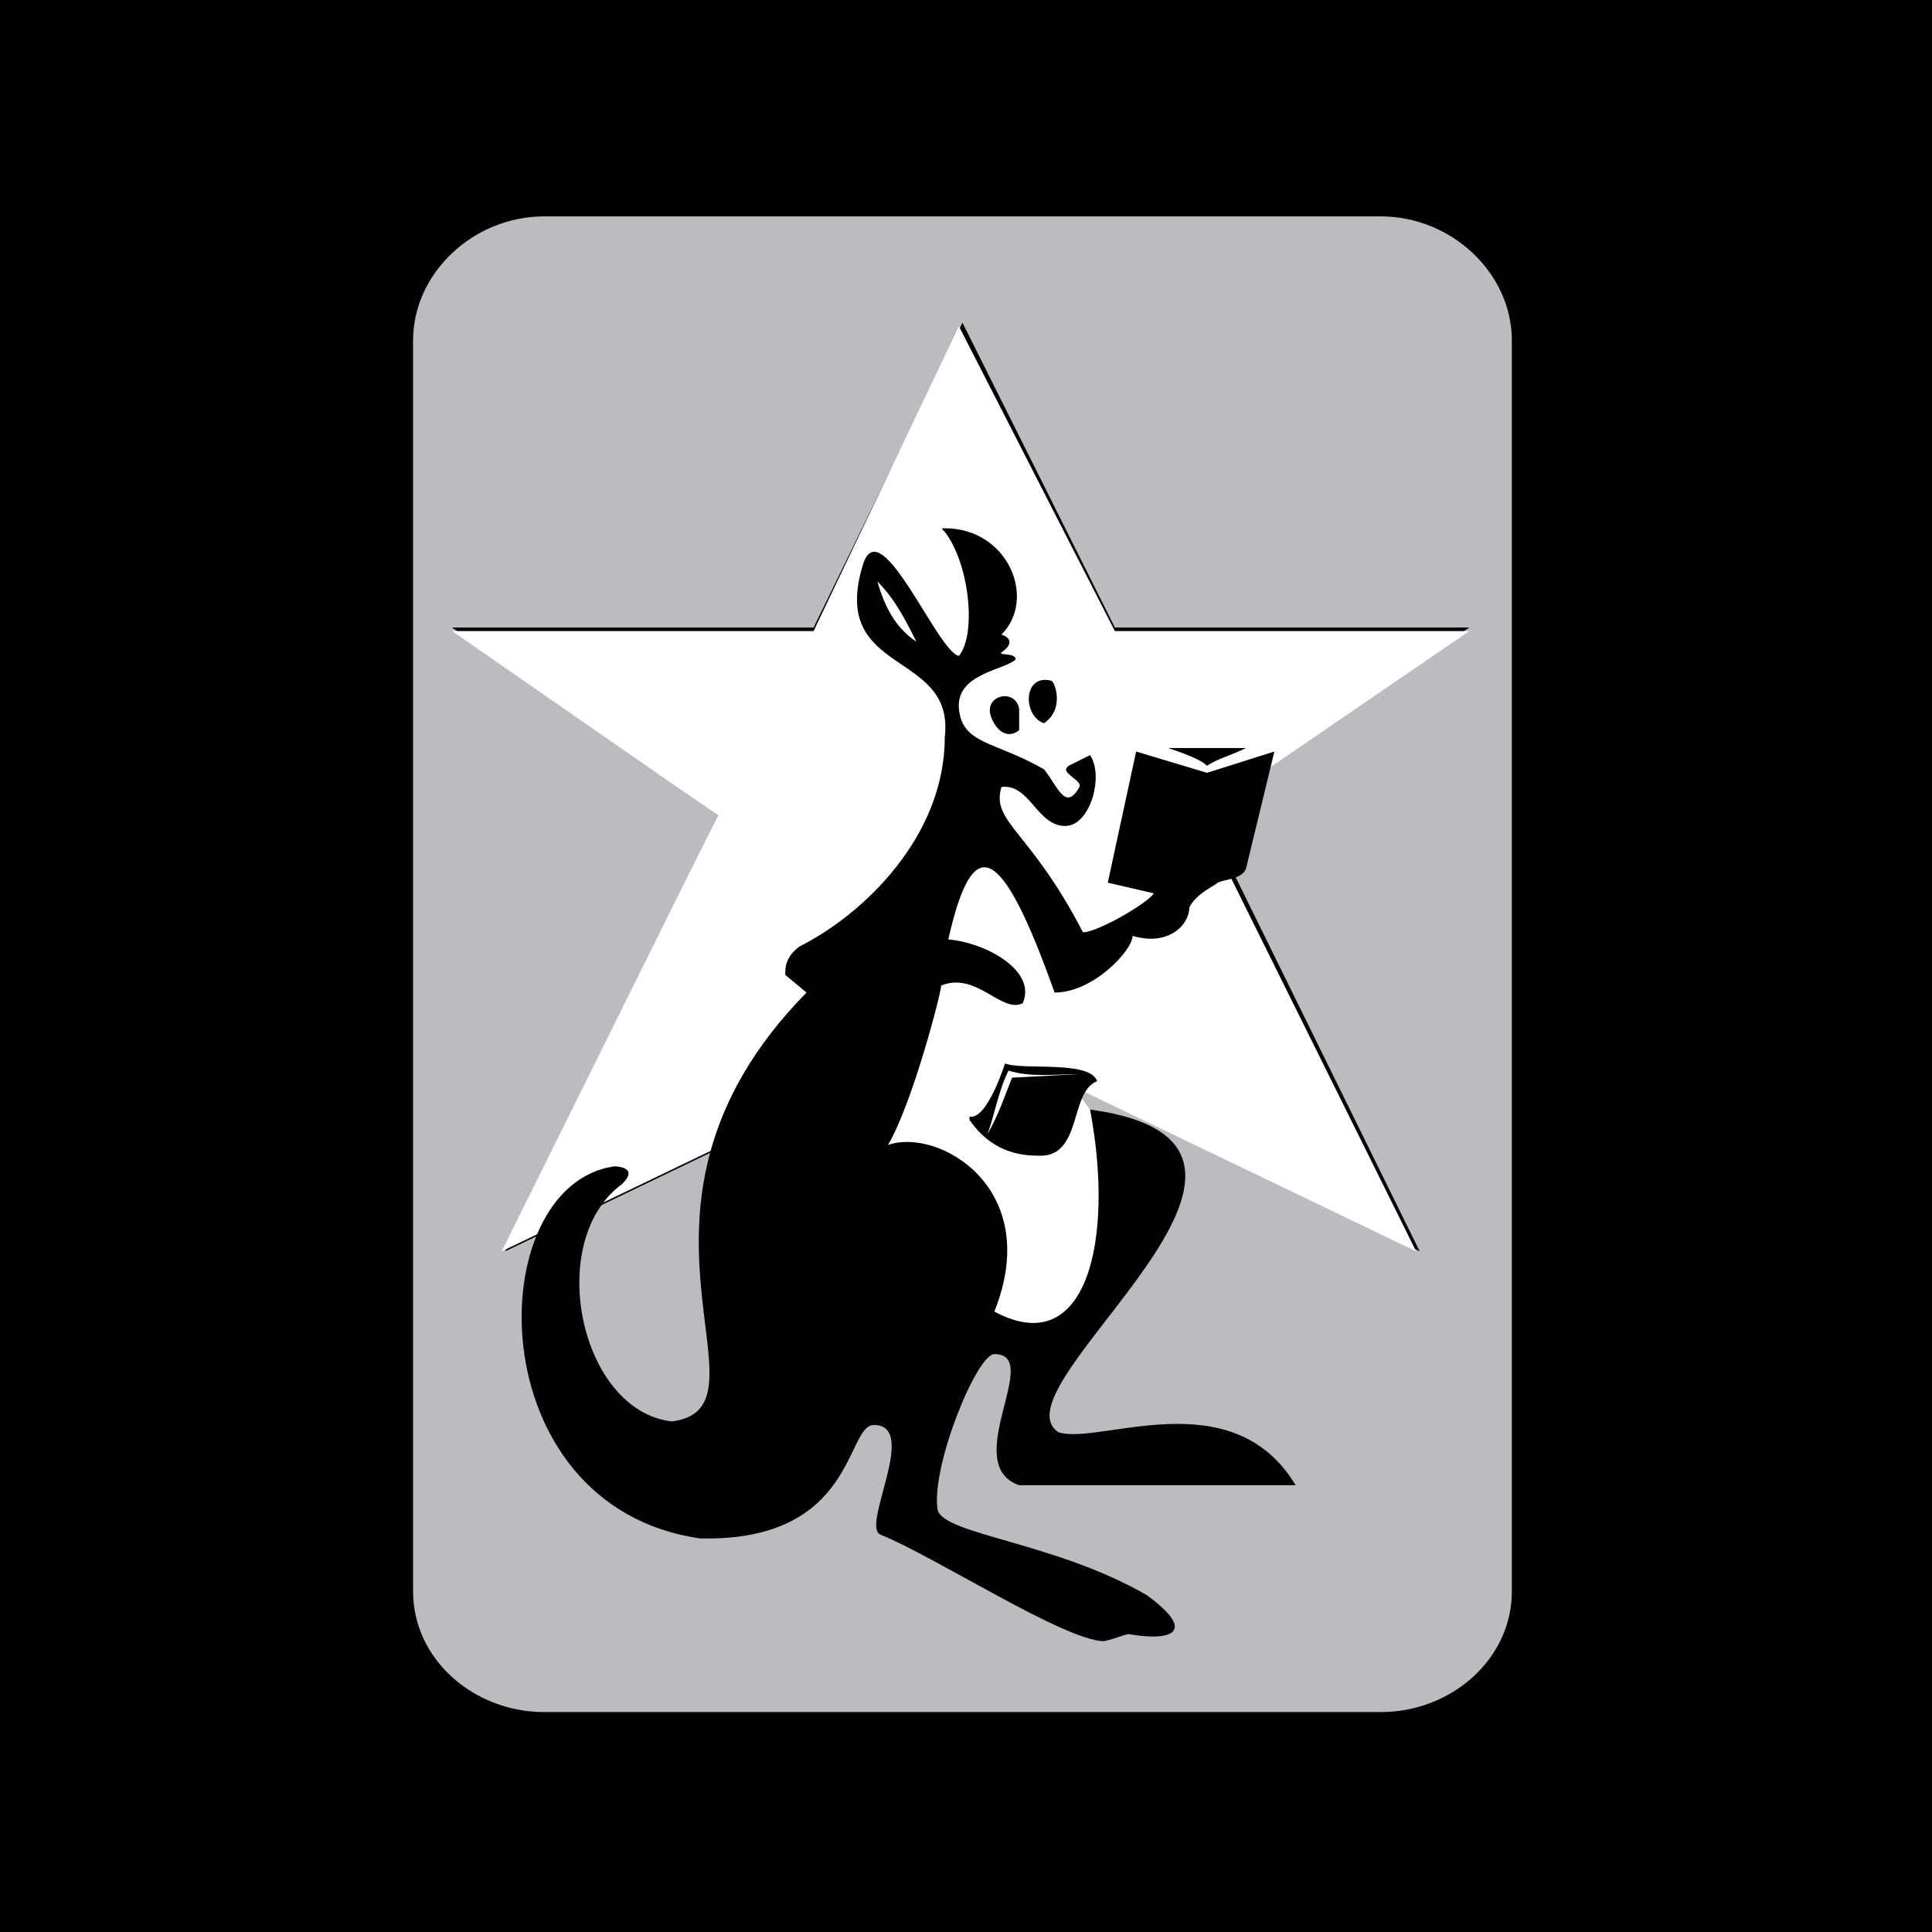
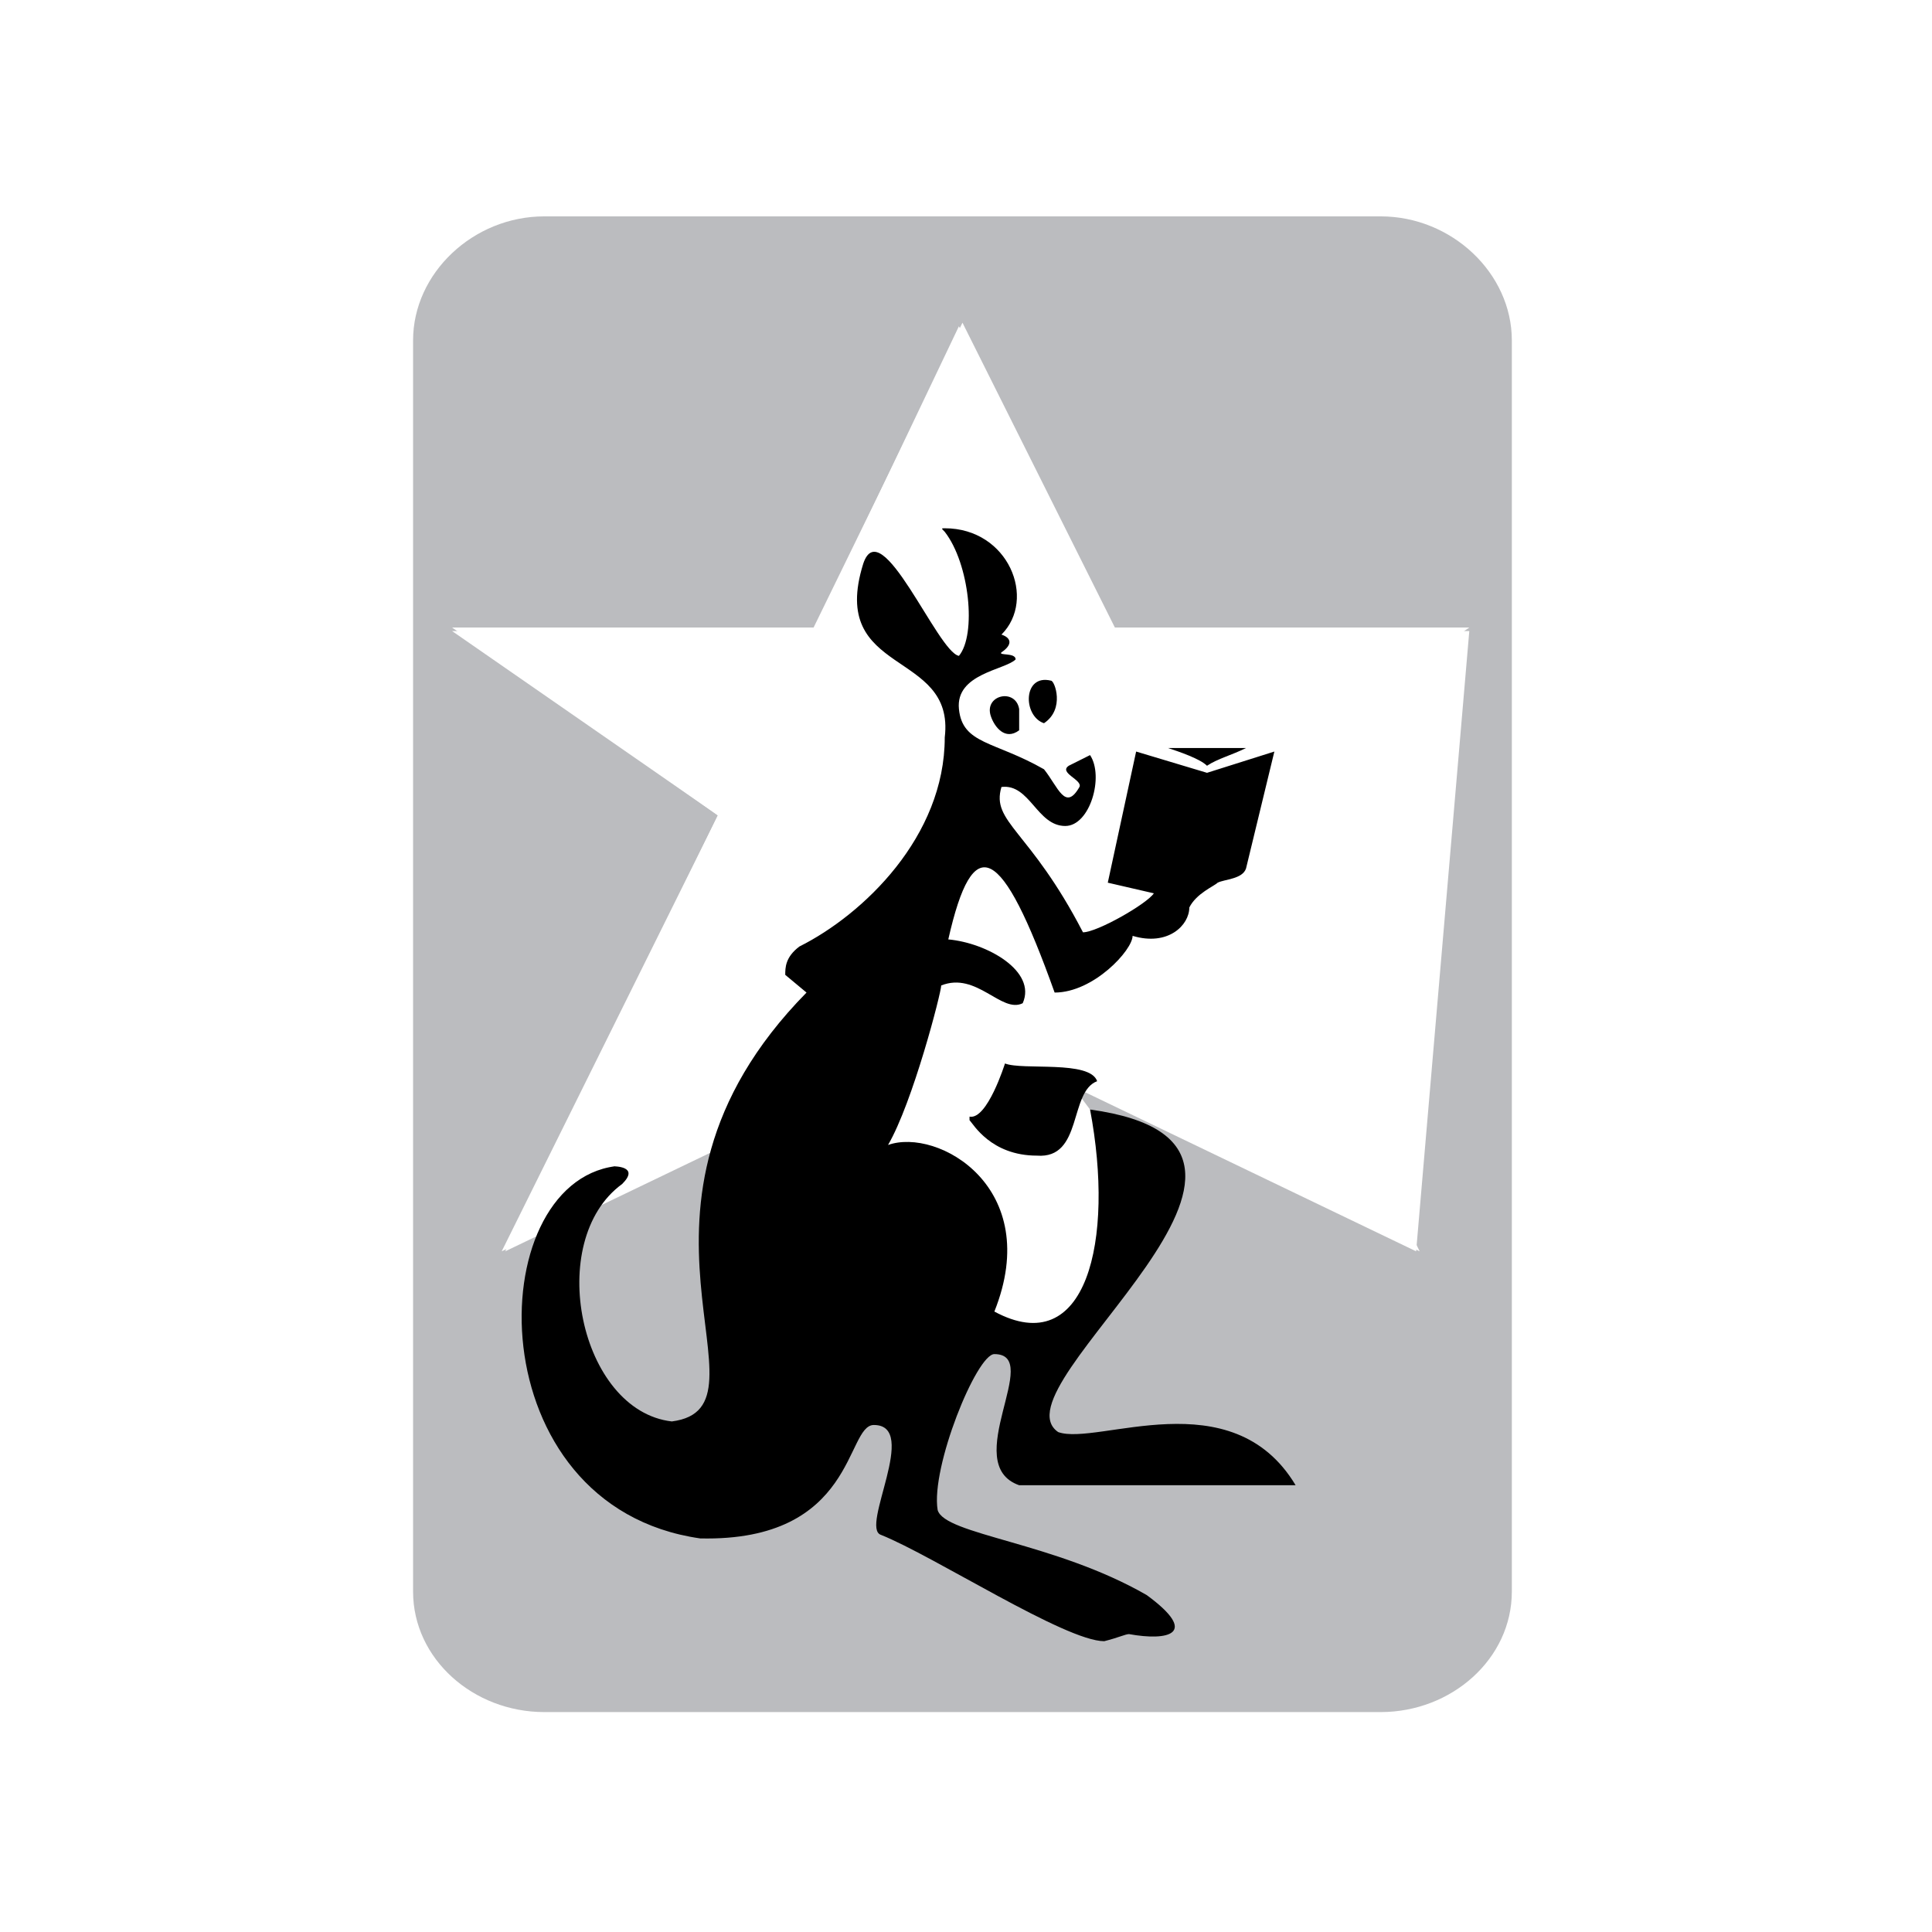
<svg xmlns="http://www.w3.org/2000/svg" width="2500" height="2500" viewBox="0 0 192.756 192.756">
  <g fill-rule="evenodd" clip-rule="evenodd">
-     <path d="M0 0h192.756v192.756H0V0z" />
    <path d="M137.752 21.588H54.297c-7.072 0-13.084 5.658-13.084 12.376v124.827c0 6.719 6.012 12.023 13.084 12.023h83.455c7.072 0 13.084-5.305 13.084-12.023V33.964c0-6.718-6.012-12.376-13.084-12.376zm3.889 103.256L96.024 102.92l-45.617 21.924 21.217-43.495-26.52-18.742h36.069l14.852-30.411 15.206 30.411h35.361L120.07 80.996l21.571 43.848z" fill="#bbbcbf" />
-     <path fill="#fff" d="M141.287 124.844L95.671 102.92l-45.617 21.924 21.571-43.495-26.521-18.388h36.068L95.671 32.55l15.559 30.411h35.362l-26.875 18.388 21.57 43.495z" />
+     <path fill="#fff" d="M141.287 124.844L95.671 102.92l-45.617 21.924 21.571-43.495-26.521-18.388h36.068L95.671 32.55l15.559 30.411h35.362z" />
    <path fill="#fff" d="M97.439 84.886l6.366 9.901 4.242 12.731-.354 1.767 1.061 1.414 4.244 6.365-2.475 11.67-7.425 6.012-6.012-3.184-3.537-11.314-8.487-4.244 12.377-31.118zM96.024 67.205l4.597-2.122 2.477 3.536 4.242 7.78.353 2.829-1.414 1.414-3.89-2.829-7.426-6.011 1.061-4.597zM87.184 56.596l5.658 7.072-2.122 2.123-4.597-6.366 1.061-3.536v.707z" />
    <path d="M101.682 70.741v2.122c-1.414 1.061-2.475-.354-2.828-1.415-.708-2.122 2.474-2.829 2.828-.707zM124.314 74.63c-1.416.708-2.83 1.061-3.891 1.769-.707-.708-2.828-1.415-3.889-1.769h7.78zM96.731 111.406c1.769.354 3.536-5.303 3.536-5.303 1.768.707 8.486-.355 9.195 1.768-2.83 1.061-1.416 7.779-6.012 7.426-4.598 0-6.365-3.184-6.72-3.537v-.354h.001zM104.865 67.912c-2.83-.707-2.83 3.536-.707 4.244 2.121-1.415 1.061-4.244.707-4.244z" />
    <path d="M87.891 153.133c-2.122-.707 3.89-10.961-.707-10.961-2.829 0-1.768 11.67-17.327 11.316-22.278-3.184-21.925-35.363-8.487-37.131h-.354c.354 0 2.829 0 1.061 1.768-7.78 5.658-4.244 22.633 4.951 23.693 10.962-1.414-7.78-21.217 13.438-42.789l-2.122-1.768c0-.707 0-1.768 1.415-2.829 6.365-3.183 14.499-10.962 14.499-20.863 1.061-8.841-11.669-6.012-8.133-17.327 1.768-5.305 7.426 8.84 9.548 9.194 1.769-2.122 1.061-9.194-1.415-12.376-.354-.354-.354-.354 0-.354 6.365 0 9.195 7.072 5.658 10.608 1.061.354 1.061 1.061 0 1.768-.354.354 1.414 0 1.414.708-1.061 1.061-6.011 1.414-5.657 4.95s3.536 3.183 8.487 6.012c1.414 1.768 2.121 4.243 3.535 1.768.354-.708-2.121-1.415-1.061-2.122l2.121-1.061c1.416 2.122 0 7.072-2.475 7.072-2.828 0-3.535-4.243-6.365-3.89-1.061 3.536 2.83 4.244 8.133 14.499 1.416 0 6.365-2.829 7.072-3.89l-4.596-1.061 2.828-13.084 7.072 2.122 6.719-2.122-2.828 11.67c-.354 1.061-2.123 1.061-2.83 1.414-.354.354-2.121 1.061-2.828 2.476 0 1.768-2.121 3.89-5.658 2.829 0 1.415-3.889 5.657-7.779 5.657-5.305-14.851-8.133-16.265-10.609-5.303 3.89.354 8.841 3.182 7.425 6.366-2.121 1.061-4.596-3.184-8.132-1.77 0 .707-2.829 11.67-5.305 15.914 4.951-1.768 15.56 4.242 10.609 16.619 9.193 4.951 12.023-7.072 9.547-20.156 25.814 3.537-9.9 27.582-3.182 32.18 3.891 1.414 17.326-5.305 23.691 5.305h-27.582c-6.011-2.121 2.477-13.084-2.475-13.084-1.768 0-6.365 11.316-5.658 15.559.707 2.475 11.669 3.184 20.863 8.486 5.305 3.891 2.123 4.598-1.768 3.891-.354 0-1.061.354-2.475.707-3.89-.001-16.973-8.487-22.278-10.61z" />
-     <path d="M107.693 107.164l-6.719.354c-.707 1.768-1.414 3.889-2.475 5.658.707-1.77 1.061-4.244 2.121-6.365 2.124.707 4.952.353 7.073.353zM91.427 64.022c-2.122-1.415-3.183-3.536-3.89-6.011 1.769 1.768 2.83 3.889 3.89 6.011z" fill="#fff" />
  </g>
</svg>